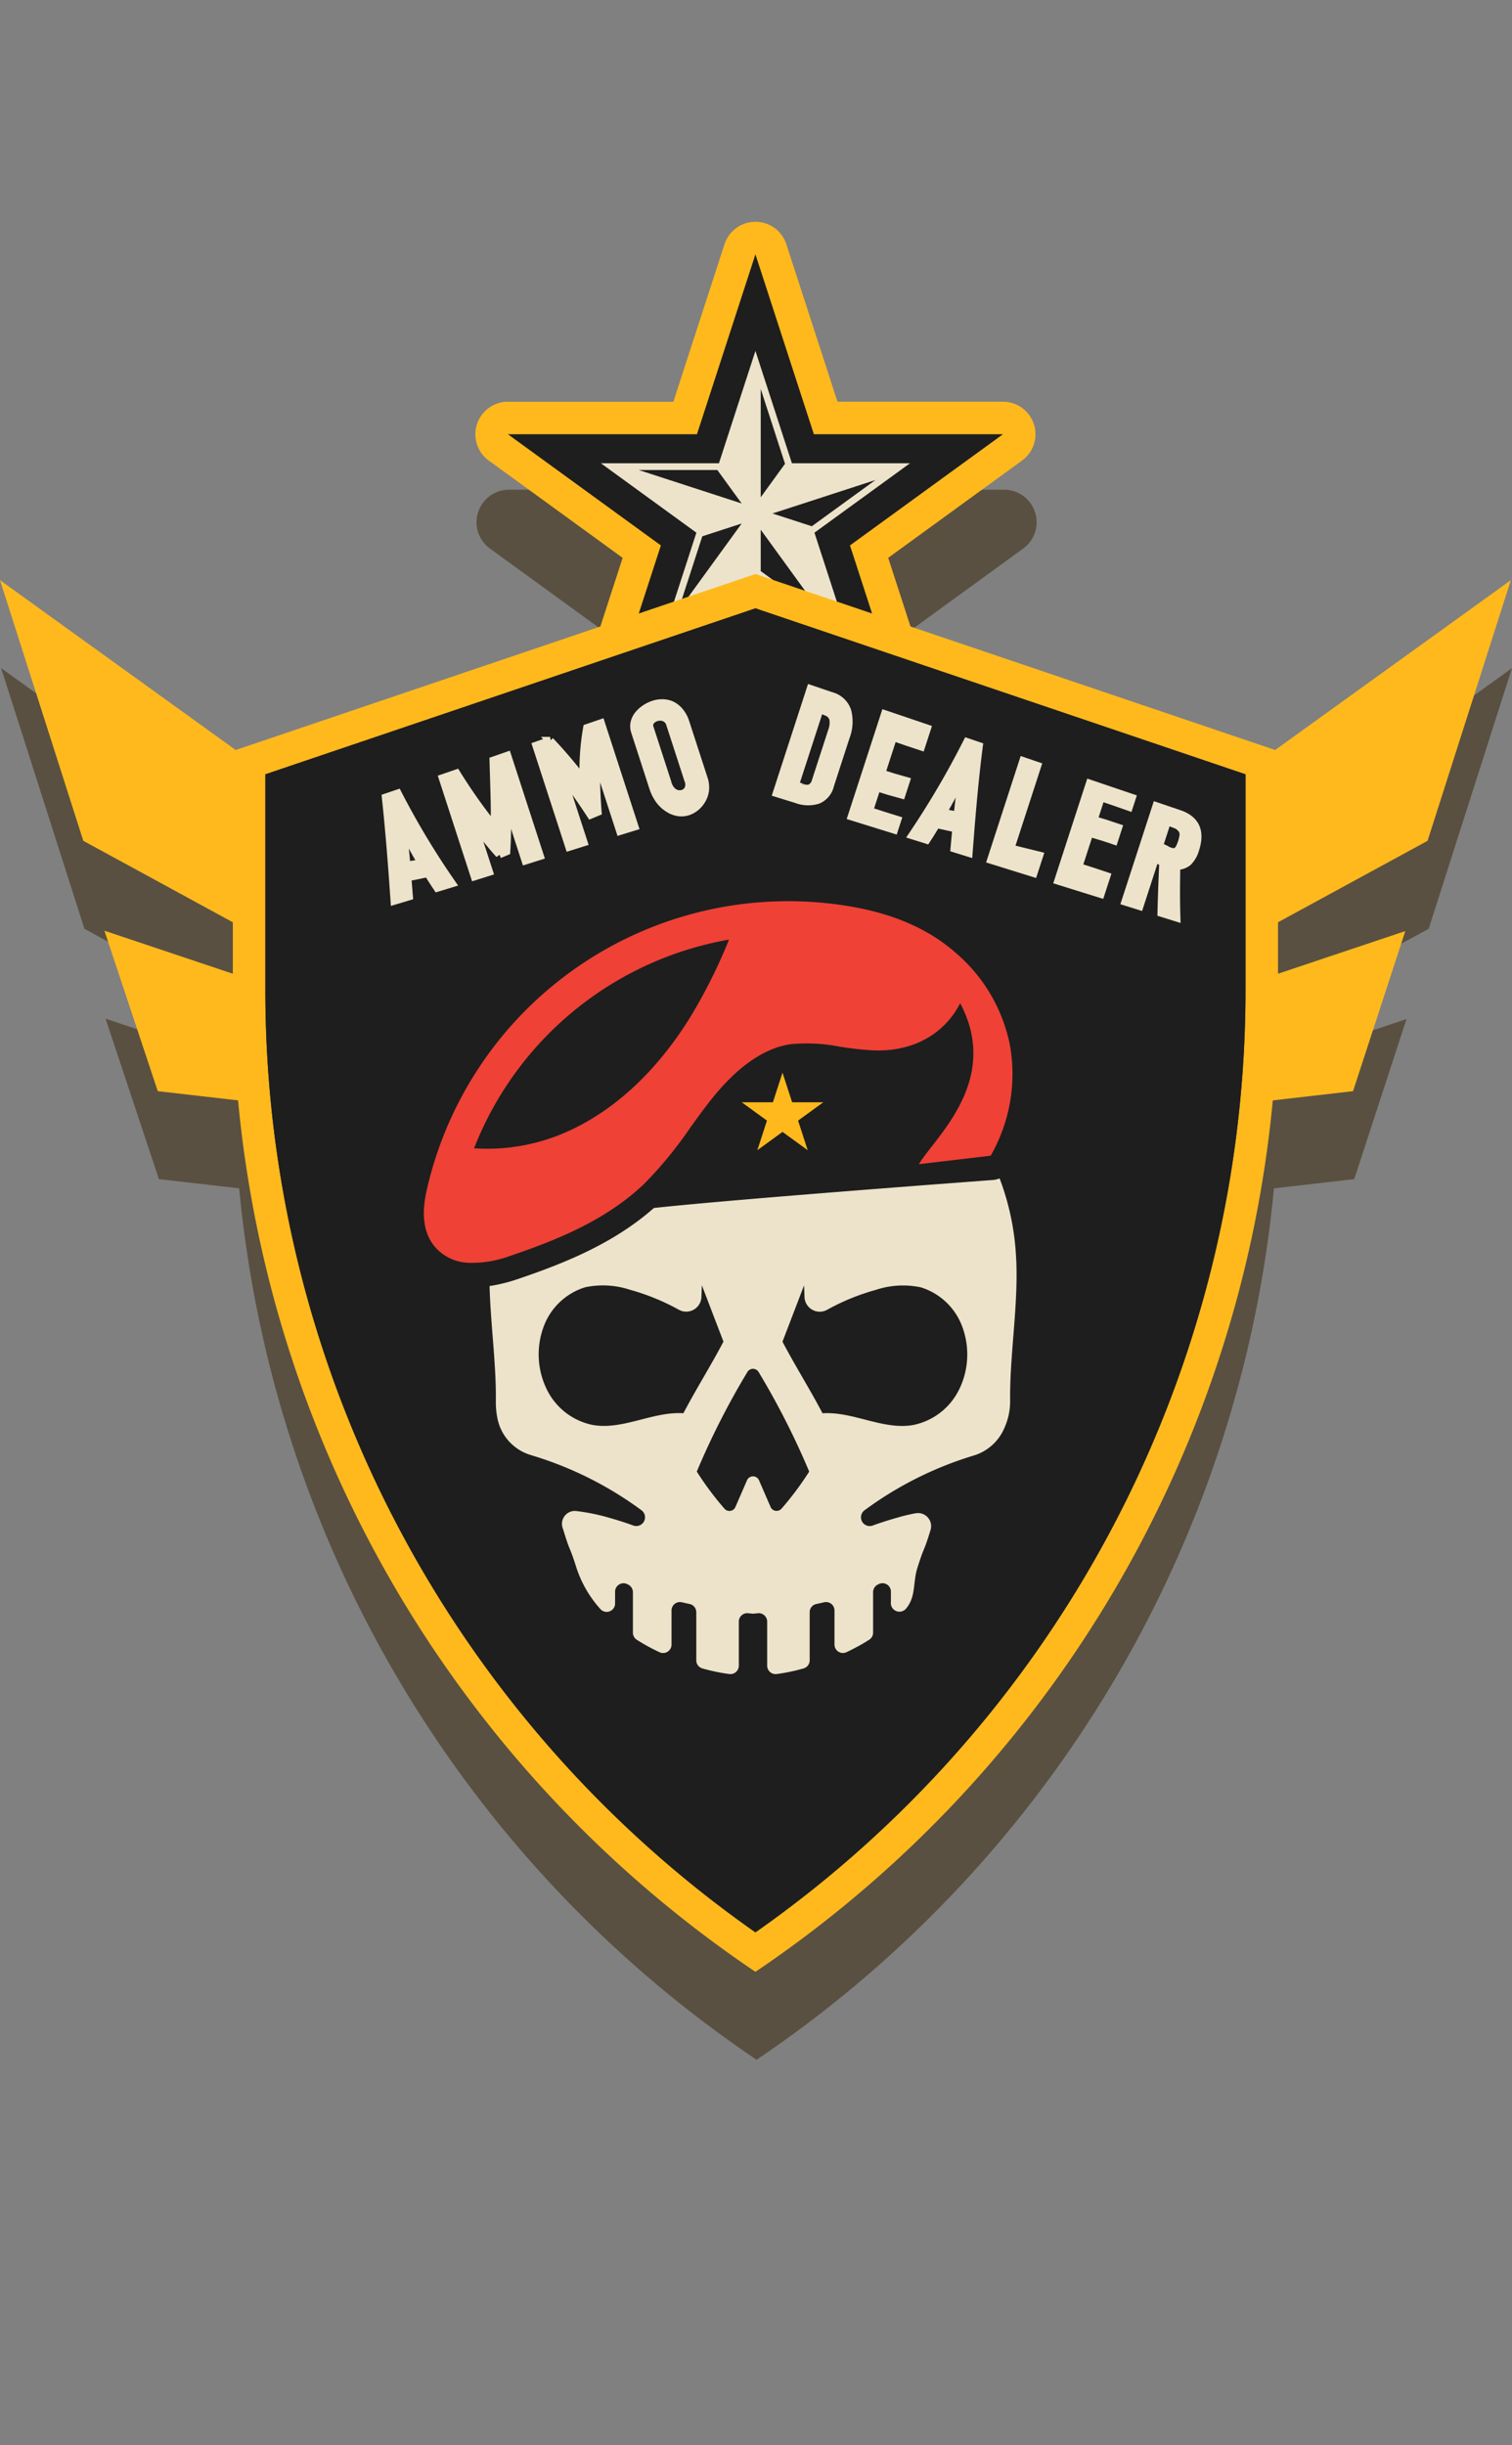
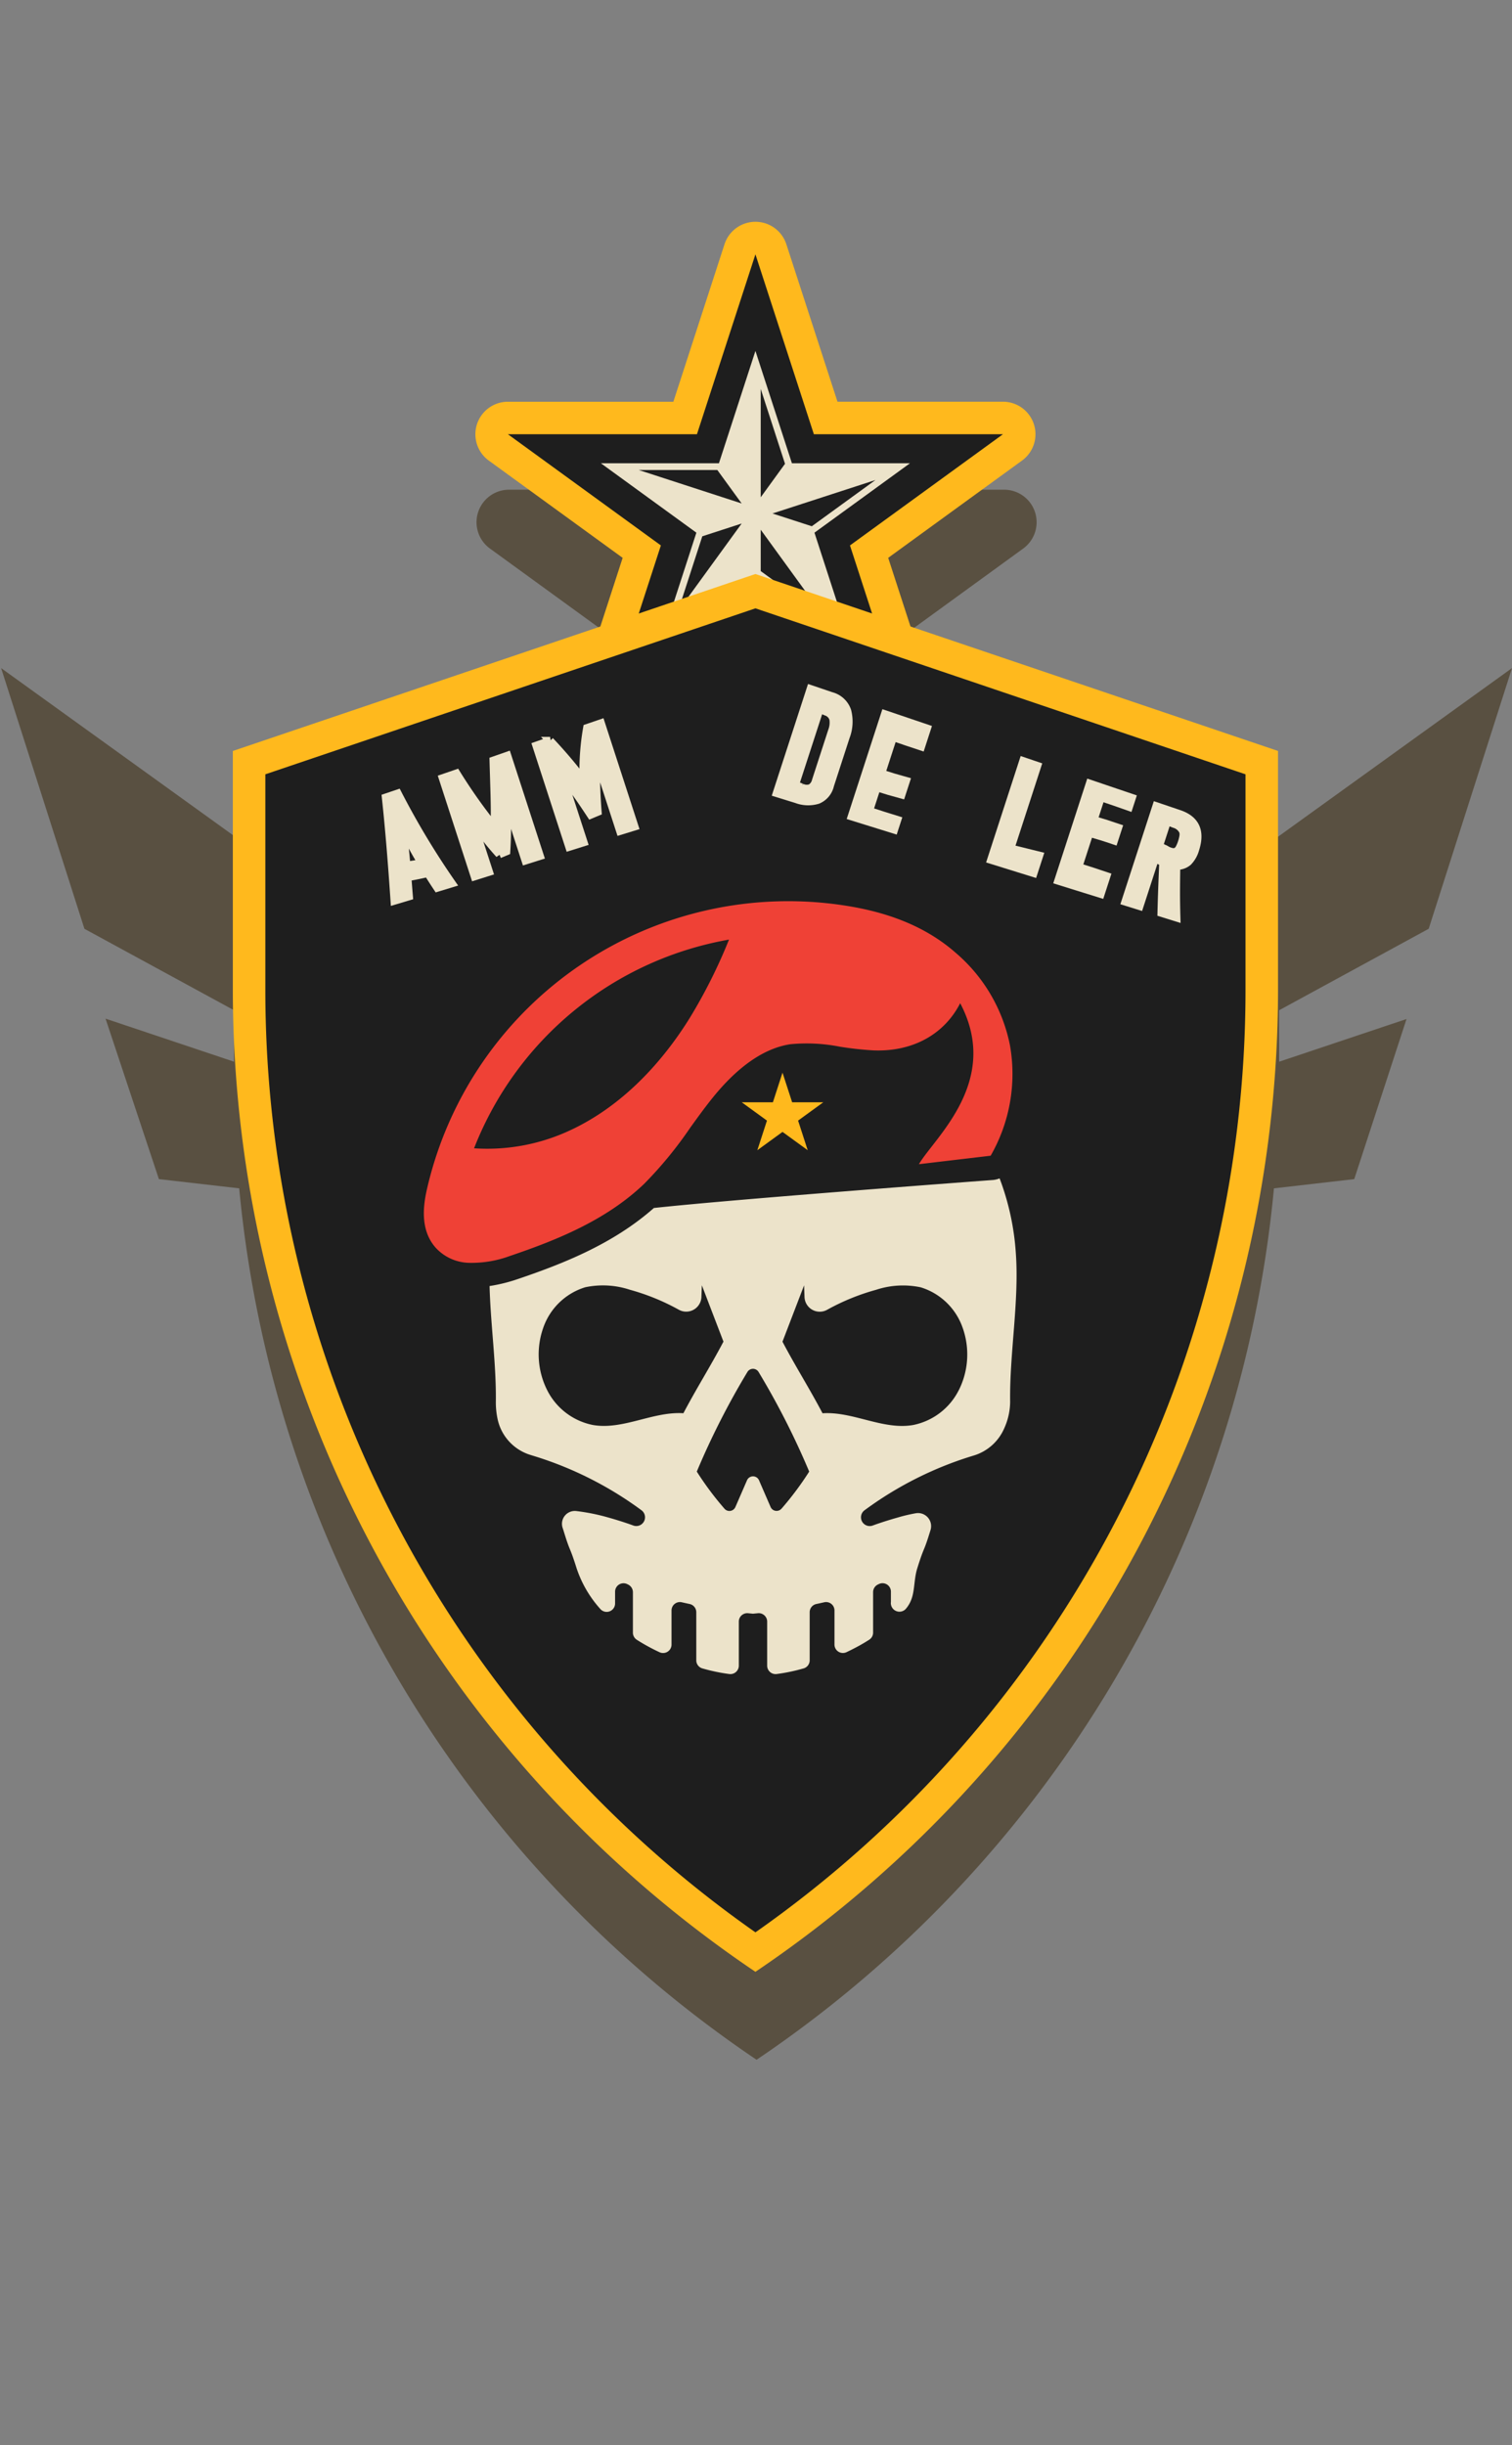
<svg xmlns="http://www.w3.org/2000/svg" width="193" height="312" viewBox="0 0 193 312">
  <rect x="0" y="0" width="193" height="312" fill="#808080" stroke="none" />
  <g id="Group_1693" data-name="Group 1693" transform="translate(15930 10497)">
    <g id="Rectangle_859" data-name="Rectangle 859" transform="translate(-15930 -10497)" fill="#fff" stroke="#707070" stroke-width="1" opacity="0.002">
      <rect width="193" height="312" stroke="none" />
      <rect x="0.5" y="0.5" width="192" height="311" fill="none" />
    </g>
    <g id="Group_1694" data-name="Group 1694" transform="translate(0 -12)">
      <g id="Group_1692" data-name="Group 1692" transform="translate(-16025.818 -10518.834)">
        <path id="Path_3805" data-name="Path 3805" d="M212.323,135.566l-2.847-8.761,17.089-12.415a4.15,4.15,0,0,0-2.439-7.507H203l-6.527-20.089a4.15,4.15,0,0,0-7.894,0l-6.527,20.089H160.932a4.15,4.15,0,0,0-2.439,7.507L175.581,126.8l-2.847,8.761-46.547,15.757L96.1,129.648l10.632,33.262L125.822,173.3v6.566l-16.393-5.491,6.81,20.474,10.25,1.177a151.172,151.172,0,0,0,66.04,111.187h0a151.172,151.172,0,0,0,66.04-111.187l10.25-1.177,6.673-20.428-16.257,5.446V173.3l19.088-10.393,10.633-33.262-30.086,21.675Z" transform="translate(-0.138 -10.567)" fill="#595041" />
        <g id="Group_1691" data-name="Group 1691" transform="translate(95.818 62.133)">
          <path id="Path_3806" data-name="Path 3806" d="M268.886,130.534a4.146,4.146,0,0,1-2.439-.792l-17.089-12.416-17.089,12.416a4.15,4.15,0,0,1-6.386-4.64l6.527-20.089L215.322,92.6a4.15,4.15,0,0,1,2.439-7.507h21.122L245.411,65a4.15,4.15,0,0,1,7.894,0l6.527,20.089h21.122a4.15,4.15,0,0,1,2.439,7.507l-17.088,12.415,6.527,20.089a4.149,4.149,0,0,1-3.947,5.432Z" transform="translate(-152.931 -62.133)" fill="#ffb91d" />
          <path id="Path_3807" data-name="Path 3807" d="M253.264,70.189,245.8,93.145H221.667l19.528,14.188-7.459,22.956L253.264,116.1l19.528,14.188-7.459-22.956,19.528-14.188H260.723Z" transform="translate(-156.837 -66.039)" fill="#1e1e1e" />
          <path id="Path_3808" data-name="Path 3808" d="M284.163,108.448H269.092l-4.658-14.334-4.657,14.334H244.706l12.192,8.858-4.656,14.334,12.192-8.858,12.193,8.858-4.657-14.334Zm-17.552,6.41,13.146-4.272-8.125,5.9Zm-1.5,7.35v-5.28l8.125,11.184Zm0-9.419V98.965l3.1,9.552Zm-2.432,3.348-8.125,11.183,3.1-9.552Zm0-2.558-13.146-4.272H259.57Z" transform="translate(-168.008 -77.639)" fill="#ece3ca" />
-           <path id="Path_3809" data-name="Path 3809" d="M278.04,184.153l10.632-33.262-77.684,55.965-8.206-24.74-11.711-8.927-5.9,1.339-11.505-.224-.882,7.811,2.068-2.455,5.433.669,3.948,5.792L173.5,206.856,95.818,150.891l10.633,33.262,50.421,27.454-47.726-15.986,6.809,20.474,48.309,5.543-34.193,6.6,8.586,8.976,28.51-7.92-29.3,15.575,18.215,5.279,15.105-13.068-4.81,12.012,9.611.663L168.829,275h46.832L208.5,249.756l9.61-.663-4.81-12.012,15.1,13.068,18.215-5.279-29.3-15.575,28.51,7.92,10.661-8.976-36.267-6.6,48.308-5.543,6.673-20.428-47.59,15.941Zm-90.76-7a.86.86,0,0,1,1.2-.628l4.543,2.078-5.956-.3Z" transform="translate(-95.818 -105.168)" fill="#ffb91d" />
          <path id="Path_3810" data-name="Path 3810" d="M220.218,149.37h0l-66.707,22.582v30.4a151.167,151.167,0,0,0,66.707,125.371h0A151.167,151.167,0,0,0,286.925,202.35v-30.4Z" transform="translate(-123.791 -104.431)" fill="#ffb91d" />
-           <path id="Path_3811" data-name="Path 3811" d="M224.124,326.809a146.8,146.8,0,0,1-62.557-120.335V179.052l62.557-21.177,62.557,21.177v27.422A146.8,146.8,0,0,1,224.124,326.809Z" transform="translate(-127.697 -108.554)" fill="#333331" />
          <path id="Path_3812" data-name="Path 3812" d="M224.124,326.809a146.8,146.8,0,0,1-62.557-120.335V179.052l62.557-21.177,62.557,21.177v27.422A146.8,146.8,0,0,1,224.124,326.809Z" transform="translate(-127.697 -108.554)" fill="#1e1e1e" />
          <g id="Group_1690" data-name="Group 1690" transform="translate(54.108 86.702)">
            <path id="Path_3813" data-name="Path 3813" d="M284.82,272.884l1.228,3.779h3.974L286.807,279l1.228,3.779-3.215-2.336-3.215,2.336L282.833,279l-3.215-2.336h3.974Z" transform="translate(-239.043 -251.02)" fill="#ffb91d" />
            <path id="Path_3814" data-name="Path 3814" d="M284.306,308.661a32.946,32.946,0,0,0-2.074-9.59,3.122,3.122,0,0,1-.78.2s-32.406,2.39-43.35,3.576c-5.122,4.518-11.359,7.033-17.375,9.07a20.94,20.94,0,0,1-3.6.89c.129,4.9.866,9.988.8,14.753a10.167,10.167,0,0,0,.261,2.385,6.112,6.112,0,0,0,4.153,4.409l.165.053a45.754,45.754,0,0,1,14.016,7.011,1.116,1.116,0,0,1-1.035,1.948c.024.008-1.29-.489-3.209-1.027a25.913,25.913,0,0,0-4.055-.82,1.639,1.639,0,0,0-1.768,2.148c.033.1.065.2.1.3.918,3.019.718,1.795,1.666,4.8a14.665,14.665,0,0,0,3.051,5.253,1.075,1.075,0,0,0,1.878-.712V351.8a1.074,1.074,0,0,1,1.564-.953l.091.045a1.088,1.088,0,0,1,.619.973v5.163a1.075,1.075,0,0,0,.491.908q.622.4,1.265.755.8.446,1.649.841a1.076,1.076,0,0,0,1.524-.98V354.2a1.072,1.072,0,0,1,1.311-1.045q.5.115.995.22a1.074,1.074,0,0,1,.855,1.05v6.132a1.072,1.072,0,0,0,.764,1.033,23.432,23.432,0,0,0,3.444.721,1.078,1.078,0,0,0,1.22-1.067v-5.624a1.077,1.077,0,0,1,1.19-1.067c.4.042.619.061.619.061s.223-.02.62-.061a1.076,1.076,0,0,1,1.189,1.067v5.624a1.078,1.078,0,0,0,1.22,1.067,23.433,23.433,0,0,0,3.444-.721,1.072,1.072,0,0,0,.764-1.033v-6.132a1.073,1.073,0,0,1,.855-1.05q.495-.105,1-.22a1.072,1.072,0,0,1,1.311,1.045v4.347a1.076,1.076,0,0,0,1.525.98q.845-.4,1.648-.841.643-.357,1.265-.755a1.076,1.076,0,0,0,.492-.909V351.86a1.075,1.075,0,0,1,.6-.964l.113-.056a1.074,1.074,0,0,1,1.561.955v1.31a1.1,1.1,0,0,0,1.874.923c1.364-1.556.893-3.317,1.505-5.259.948-3.01.748-1.786,1.666-4.8l.01-.031a1.67,1.67,0,0,0-1.885-2.14,20.449,20.449,0,0,0-2.3.544c-1.919.538-3.233,1.035-3.209,1.027a1.116,1.116,0,0,1-1.035-1.948,45.749,45.749,0,0,1,14.016-7.011l.023-.007a6.19,6.19,0,0,0,3.8-3.445,8.326,8.326,0,0,0,.753-3.394C283.49,321.434,284.737,314.774,284.306,308.661Zm-42.438,20.374c-3.892-.249-7.7,2.169-11.558,1.5a8.356,8.356,0,0,1-5.845-4.474,10.152,10.152,0,0,1-.484-7.932,8.224,8.224,0,0,1,5.343-5.164,10.947,10.947,0,0,1,5.709.313,28.348,28.348,0,0,1,6.246,2.548,1.944,1.944,0,0,0,2.891-1.625l.054-1.493,2.758,7.19C245.29,323.113,243.559,325.824,241.868,329.036Zm12.5,12.2A.832.832,0,0,1,253,341l-1.479-3.41a.835.835,0,0,0-1.532,0L248.506,341a.832.832,0,0,1-1.377.237,39.322,39.322,0,0,1-3.551-4.757,98.57,98.57,0,0,1,6.456-12.7.831.831,0,0,1,1.436,0,98.564,98.564,0,0,1,6.456,12.7A39.3,39.3,0,0,1,254.373,341.235Zm22.664-15.169a8.356,8.356,0,0,1-5.846,4.474c-3.853.665-7.665-1.754-11.557-1.5-1.691-3.211-3.422-5.923-5.113-9.134l2.758-7.19.054,1.493a1.944,1.944,0,0,0,2.891,1.625,28.348,28.348,0,0,1,6.246-2.548,10.946,10.946,0,0,1,5.709-.313,8.224,8.224,0,0,1,5.343,5.164A10.154,10.154,0,0,1,277.036,326.066Z" transform="translate(-208.744 -263.717)" fill="#ece3ca" />
            <path id="Path_3815" data-name="Path 3815" d="M275.665,248.826a20.84,20.84,0,0,0-6.958-11.839c-3.954-3.463-8.856-5.181-14-5.987a47.311,47.311,0,0,0-53.444,36.086c-.5,2.149-.921,5.275,1.09,7.548a5.948,5.948,0,0,0,4.271,1.934,14.063,14.063,0,0,0,5.211-.875c6.042-2.045,12.293-4.575,17.133-9.2a50.948,50.948,0,0,0,5.883-7.166c.921-1.278,1.872-2.595,2.86-3.819,3.251-4.027,6.59-6.327,9.925-6.834a21.912,21.912,0,0,1,6.312.316,41.5,41.5,0,0,0,4.3.472c4.995.2,9.039-2.054,11.061-6.019,5.258,9.945-3.3,17.167-5.269,20.54L273.2,262.9A20.958,20.958,0,0,0,275.665,248.826Zm-40.888-3.481c-3.857,6.2-9.191,11.69-15.891,14.6a24.953,24.953,0,0,1-11.627,2.009,42.893,42.893,0,0,1,32.54-26.627A67.254,67.254,0,0,1,234.777,245.344Z" transform="translate(-200.854 -230.441)" fill="#ef4136" />
          </g>
        </g>
      </g>
      <g id="Group_1686" data-name="Group 1686" transform="matrix(0.951, -0.309, 0.309, 0.951, -15883.849, -10382.994)">
        <g id="Group_1685" data-name="Group 1685" transform="translate(0 0)">
          <path id="Path_3795" data-name="Path 3795" d="M265.085,68.038c1.078-4.291,2.106-8.543,3.019-12.873l1.614-.019a101.374,101.374,0,0,0,3.019,13.05L270.8,68.16c-.228-.815-.342-1.249-.57-2.158-1.056-.094-1.583-.153-2.639-.3-.228.94-.342,1.412-.57,2.382Zm4.786-3.505c-.38-1.621-.57-2.733-.949-4.955l-.038,0c-.38,2.125-.57,3.074-.949,4.654C268.709,64.373,269.1,64.434,269.871,64.533Z" transform="translate(-265.085 -54.45)" fill="#ece3ca" stroke="#ece3ca" stroke-width="1" />
          <path id="Path_3796" data-name="Path 3796" d="M293.235,67.833q0-6.593,0-13.186l1.861-.03a67.966,67.966,0,0,0,2.488,8l.038-.006c.987-2.907,1.481-4.75,2.469-8.1l1.88-.041q0,6.732,0,13.464l-1.937-.019c0-2.691,0-4.174,0-7.577l-.038.006c-.768,2.538-1.151,3.751-1.918,5.705l-.969.081a40.2,40.2,0,0,1-1.9-5.146l-.038,0c0,3.577,0,4.767,0,6.869Z" transform="translate(-282.544 -54.035)" fill="#ece3ca" stroke="#ece3ca" stroke-width="1" />
          <path id="Path_3797" data-name="Path 3797" d="M326.535,67.569q0-6.795,0-13.589l1.861-.041a60.937,60.937,0,0,1,2.488,6.051l.038-.005a31.184,31.184,0,0,1,2.469-6.142l1.88-.029q0,6.934,0,13.868l-1.937-.032c0-4.585,0-6.76,0-9.712l-.038,0a64.35,64.35,0,0,0-1.918,6.505c-.387.03-.581.046-.968.078-.76-2.779-1.14-3.915-1.9-6l-.038.006c0,3.134,0,4.985,0,9.061Z" transform="translate(-303.196 -53.623)" fill="#ece3ca" stroke="#ece3ca" stroke-width="1" />
-           <path id="Path_3798" data-name="Path 3798" d="M359.535,55.907a2.168,2.168,0,0,1,.285-1.134,2.468,2.468,0,0,1,.76-.8,3.771,3.771,0,0,1,1.035-.477,4.326,4.326,0,0,1,1.168-.186,3.552,3.552,0,0,1,1.168.172,2.93,2.93,0,0,1,1.054.592,3.072,3.072,0,0,1,.741,1.105,3.991,3.991,0,0,1,.285,1.547v7.5a3.507,3.507,0,0,1-.285,1.5A3.191,3.191,0,0,1,365,66.75a3.451,3.451,0,0,1-1.054.668,3.026,3.026,0,0,1-1.168.226,2.763,2.763,0,0,1-1.168-.286,3.232,3.232,0,0,1-1.035-.84,4.293,4.293,0,0,1-.76-1.34,5.64,5.64,0,0,1-.285-1.884C359.535,59.7,359.535,58.221,359.535,55.907Zm1.937,7.569a1.952,1.952,0,0,0,.389,1.314,1.36,1.36,0,0,0,.921.492,1.177,1.177,0,0,0,.921-.3,1.443,1.443,0,0,0,.389-1.139c0-3.265,0-4.758,0-7.465a1.293,1.293,0,0,0-.389-1.016,1.507,1.507,0,0,0-.921-.377,1.45,1.45,0,0,0-.921.22.928.928,0,0,0-.389.846Z" transform="translate(-323.663 -53.314)" fill="#ece3ca" stroke="#ece3ca" stroke-width="1" />
        </g>
      </g>
      <g id="Group_1688" data-name="Group 1688" transform="matrix(0.951, 0.309, -0.309, 0.951, -15826.54, -10397.093)">
        <g id="Group_1687" data-name="Group 1687" transform="translate(0 0)">
          <path id="Path_3799" data-name="Path 3799" d="M251.286-7.045V-21.02l2.823.035a2.939,2.939,0,0,1,2.5,1.165,5.4,5.4,0,0,1,.851,3.218v6.5a2.668,2.668,0,0,1-.907,2.262,4.209,4.209,0,0,1-2.608.759Zm1.907-11.907V-8.78c.351.024.527.036.879.058a1.45,1.45,0,0,0,1.14-.289,1.488,1.488,0,0,0,.336-1.094v-6.684a2.952,2.952,0,0,0-.317-1.484,1.364,1.364,0,0,0-1.159-.6C253.72-18.906,253.544-18.921,253.193-18.952Z" transform="translate(-251.286 21.02)" fill="#ece3ca" stroke="#ece3ca" stroke-width="1" />
          <path id="Path_3800" data-name="Path 3800" d="M278.086-6.96q0-6.863,0-13.726l5.683.071v2.431c-1.51-.006-2.266-.013-3.776-.044v4.88c1.316,0,1.974-.014,3.29-.073v1.845c-1.316.066-1.974.086-3.29.089v3.166c1.51,0,2.266,0,3.776-.025v1.315Z" transform="translate(-268.066 20.811)" fill="#ece3ca" stroke="#ece3ca" stroke-width="1" />
-           <path id="Path_3801" data-name="Path 3801" d="M299.786-6.83a109.8,109.8,0,0,0,2.972-13.487l1.589.02c.84,4.492,1.894,8.933,2.972,13.373l-1.907.024c-.224-.983-.336-1.476-.56-2.492-1.039.1-1.559.155-2.6.252-.224,1-.336,1.46-.561,2.287Zm4.711-4.184c-.374-1.778-.561-2.72-.935-4.818l-.037,0c-.374,2.177-.561,3.219-.935,5.053C303.353-10.868,303.734-10.916,304.5-11.014Z" transform="translate(-281.653 20.58)" fill="#ece3ca" stroke="#ece3ca" stroke-width="1" />
          <path id="Path_3802" data-name="Path 3802" d="M327.935-6.8V-20.065l1.907.024V-8.955c1.51-.115,2.266-.172,3.777-.276v2.357Z" transform="translate(-299.278 20.422)" fill="#ece3ca" stroke="#ece3ca" stroke-width="1" />
          <path id="Path_3803" data-name="Path 3803" d="M351.935-6.729V-19.767l5.683.071v1.213c-1.51-.041-2.266-.053-3.776-.065v3.043c1.316-.043,1.974-.05,3.29-.026v1.724c-1.316-.019-1.974-.008-3.29.041V-9.2c1.51-.015,2.266-.017,3.776,0v2.4Z" transform="translate(-314.304 20.235)" fill="#ece3ca" stroke="#ece3ca" stroke-width="1" />
          <path id="Path_3804" data-name="Path 3804" d="M375.935-6.653V-19.468L379-19.43c2.243.028,3.365,1.249,3.365,3.681A3.74,3.74,0,0,1,382-13.97a2.164,2.164,0,0,1-1.28.963c.823,2.649,1.234,3.971,2.056,6.269l-2.019.025c-.71-2.383-1.066-3.672-1.776-6.2-.456-.071-.684-.1-1.14-.163,0,2.471,0,3.751,0,6.4Zm1.907-11.419v3.346c.434.059.651.092,1.084.162a2.211,2.211,0,0,0,.8.018.81.81,0,0,0,.467-.264,1.171,1.171,0,0,0,.206-.526,4.557,4.557,0,0,0,.056-.764,4.77,4.77,0,0,0-.056-.775,1.518,1.518,0,0,0-.225-.592,1.743,1.743,0,0,0-1.346-.542C378.436-18.036,378.238-18.048,377.842-18.072Z" transform="translate(-329.331 20.048)" fill="#ece3ca" stroke="#ece3ca" stroke-width="1" />
        </g>
      </g>
    </g>
  </g>
</svg>